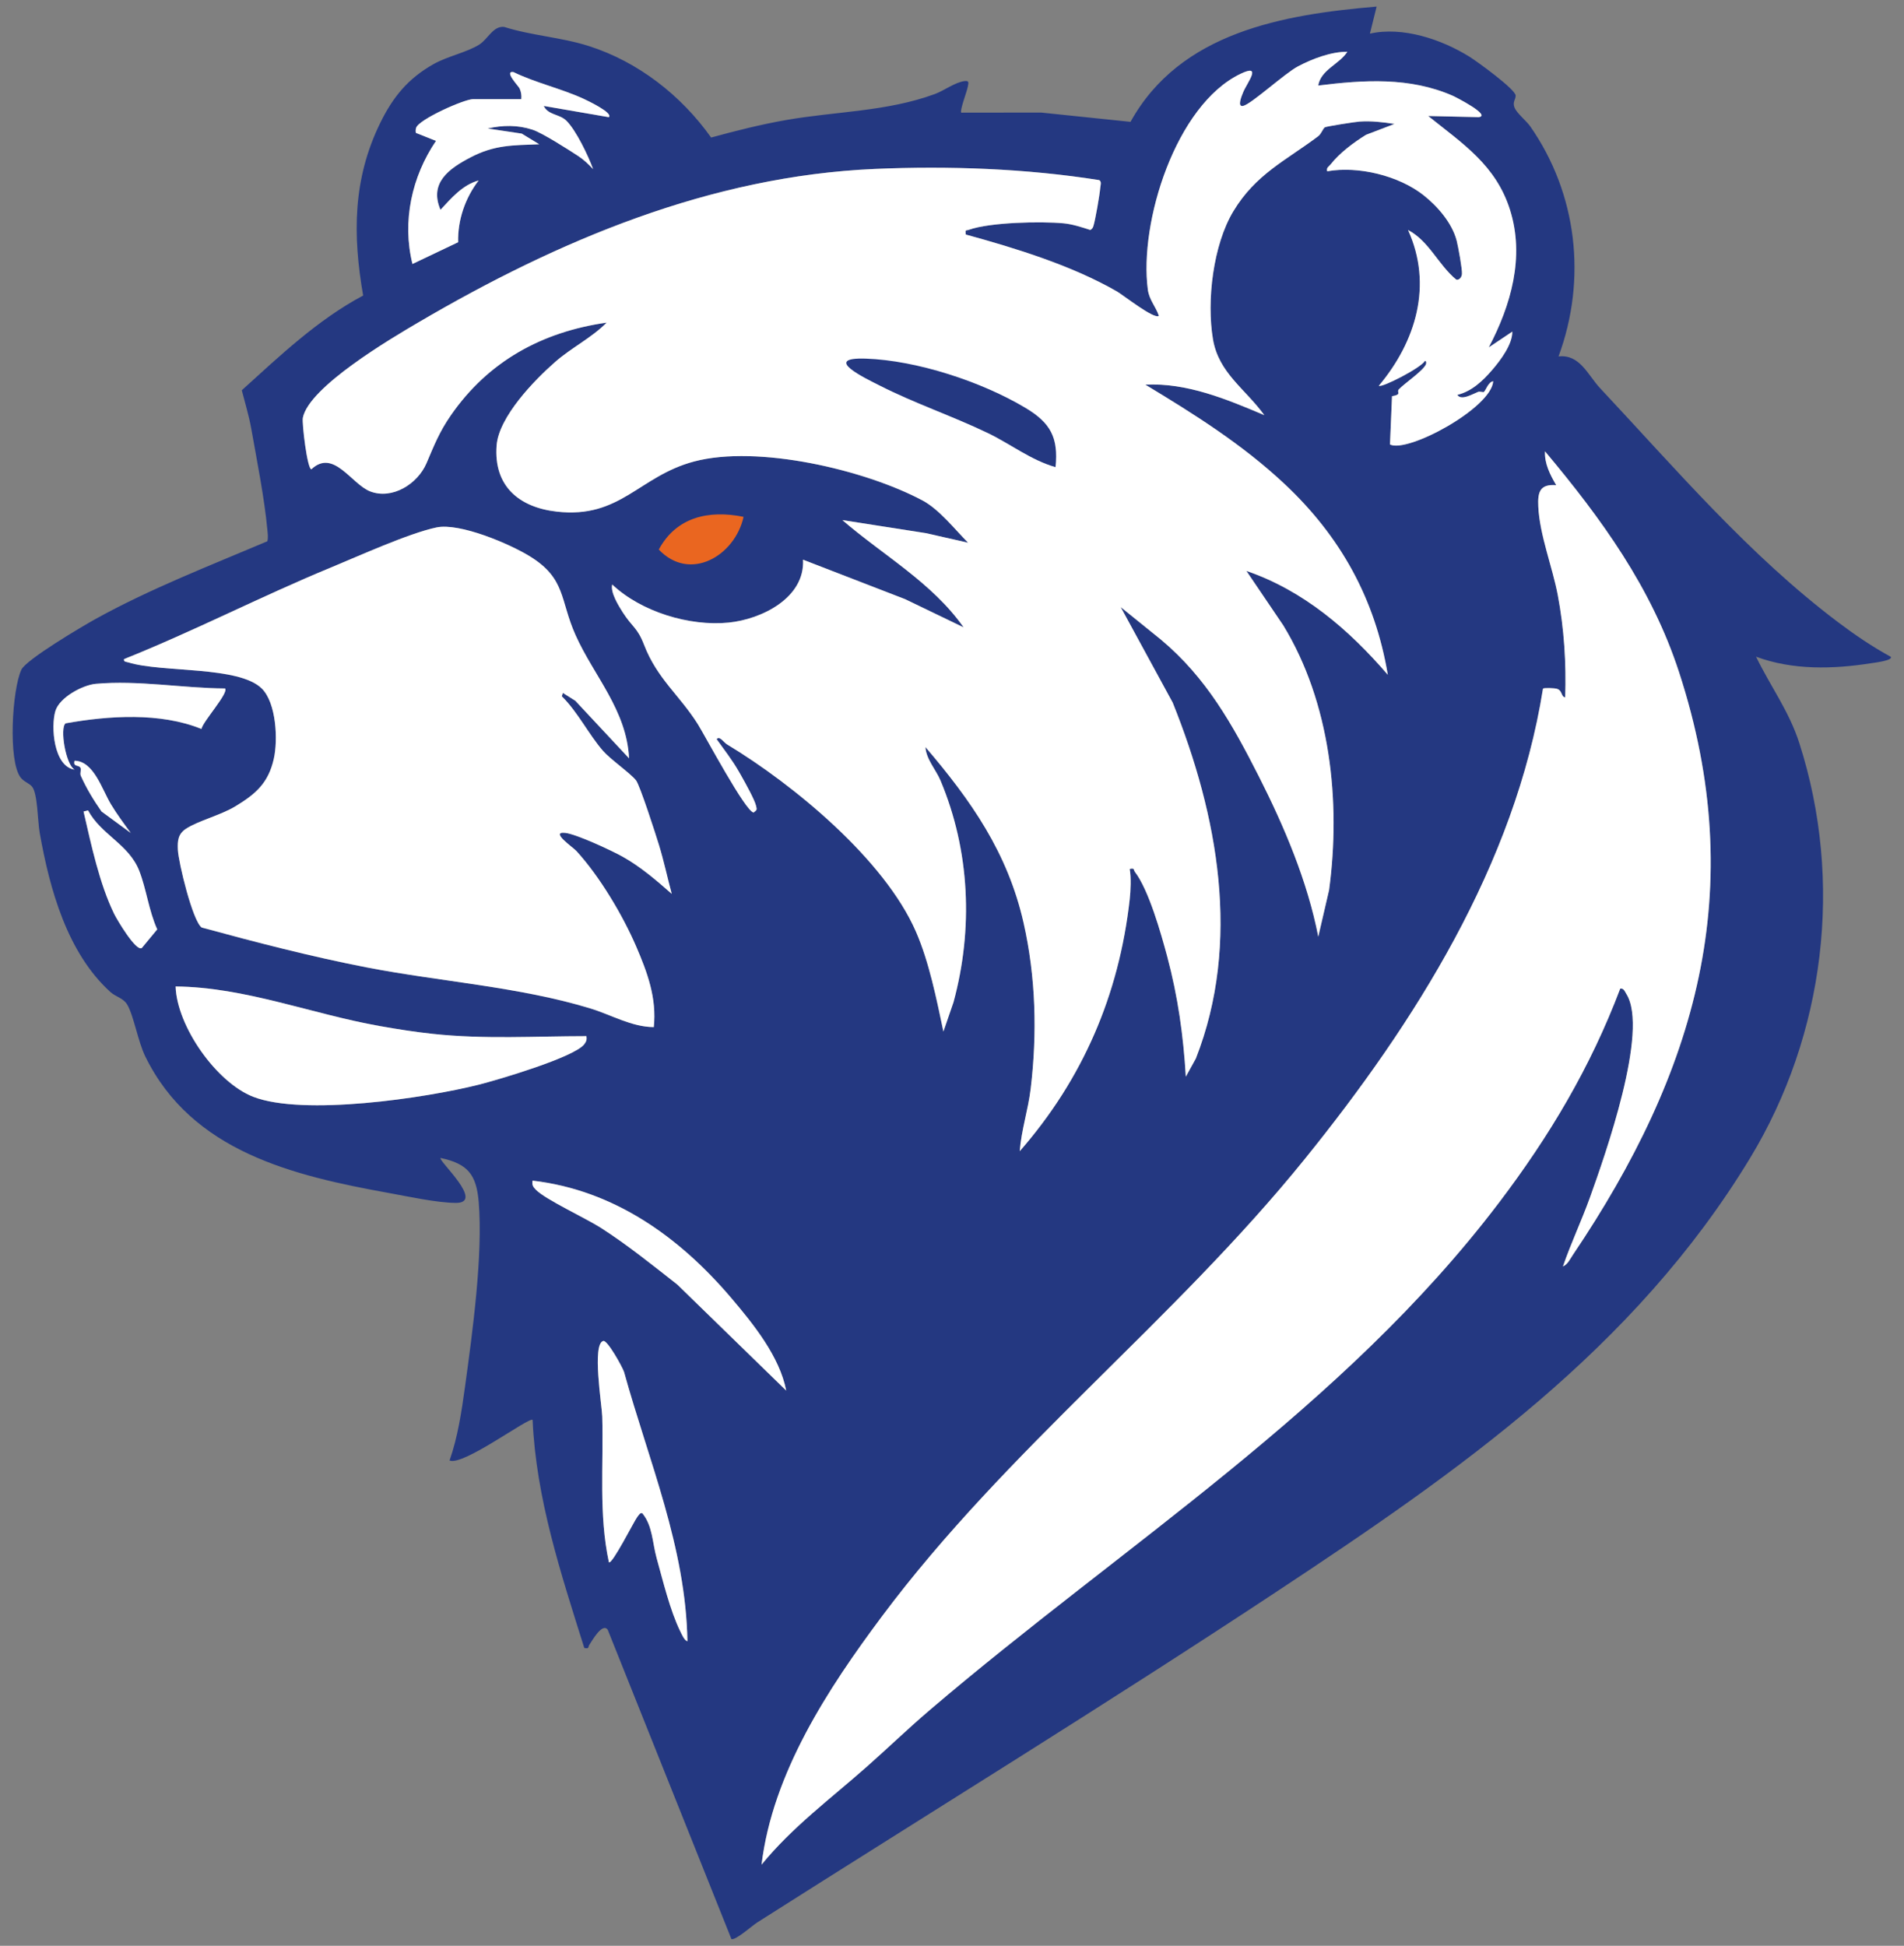
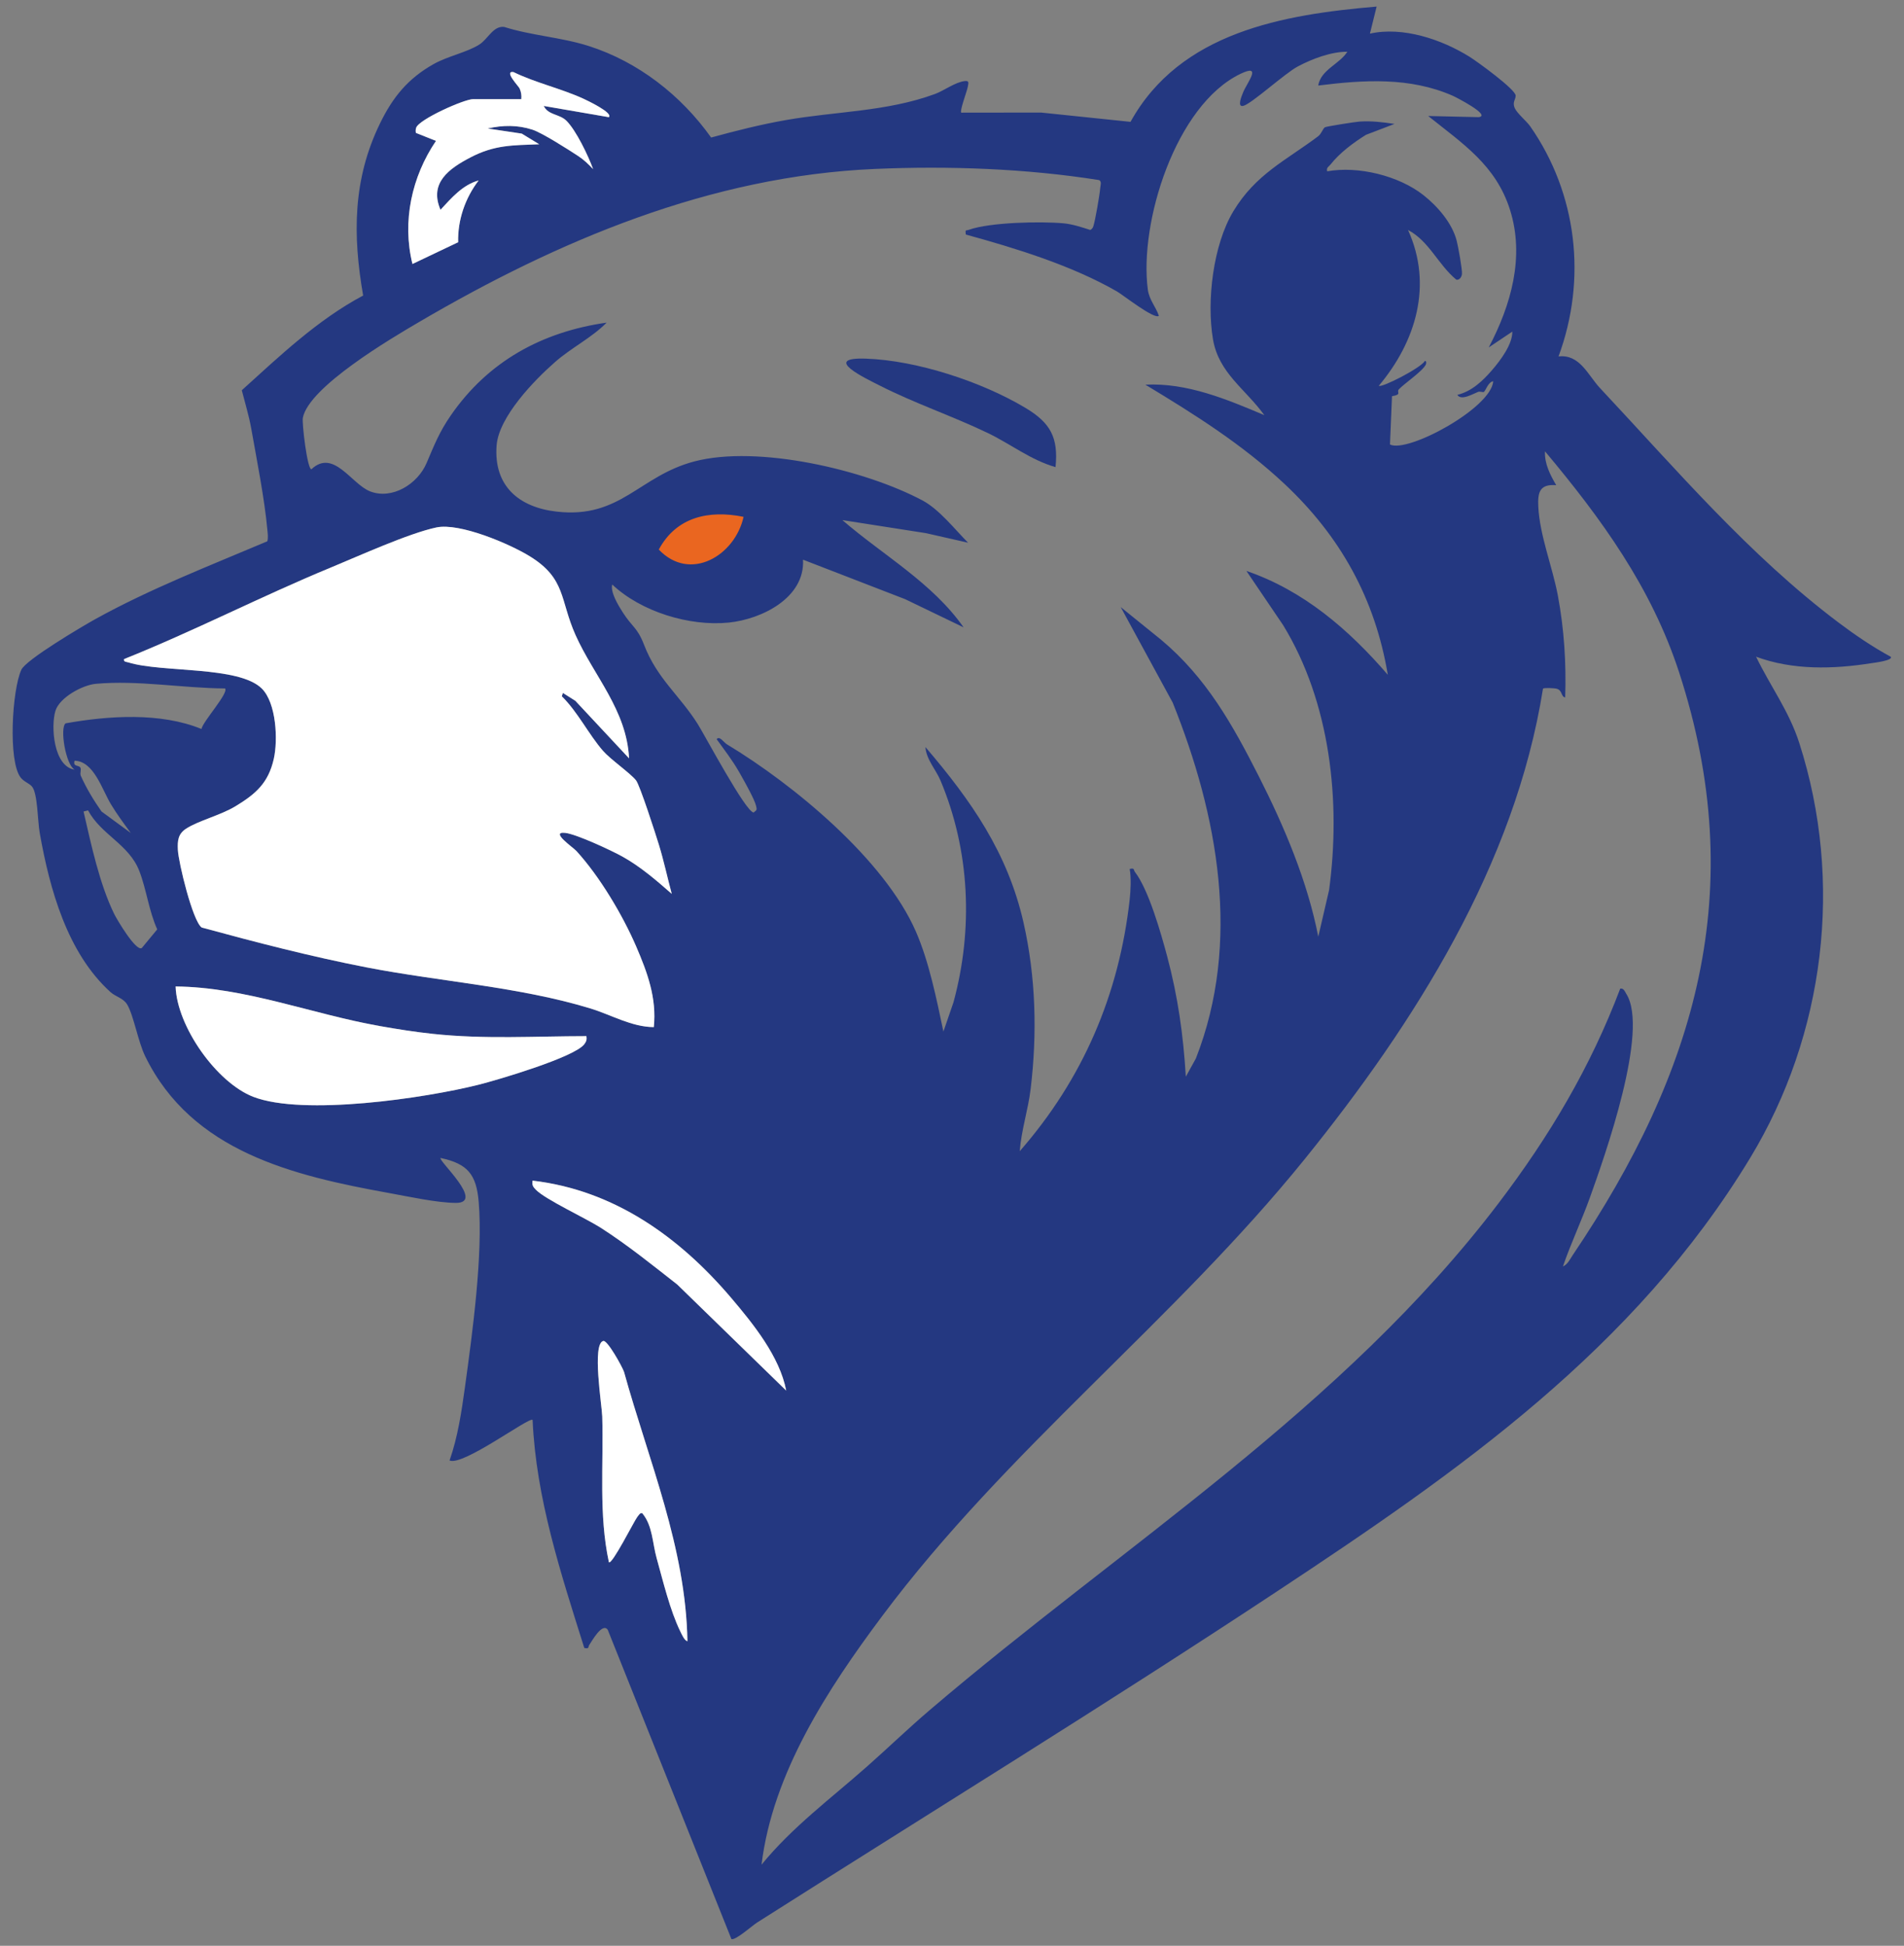
<svg xmlns="http://www.w3.org/2000/svg" width="137" height="140" viewBox="0 0 137 140" fill="none">
  <rect x="0" y="0" width="137" height="140" fill="#808080" stroke="none" />
  <g clip-path="url(#clip0_2502_13)">
    <path d="M49.687 35.772L45.975 38.827V40.863H54.413L55.088 35.771H49.689L49.687 35.772Z" fill="#EA6620" />
    <path d="M99.054 0.473L98.571 2.42C100.928 1.896 103.702 2.821 105.726 4.076C106.27 4.412 109.04 6.422 109.057 6.874C109.067 7.161 108.802 7.343 108.988 7.77C109.148 8.146 109.847 8.721 110.107 9.091C113.486 13.941 114.196 20.087 112.142 25.646C113.675 25.47 114.259 26.996 115.127 27.923C120.617 33.784 125.846 39.938 132.28 44.785C133.467 45.68 134.738 46.544 136.047 47.254C136.231 47.524 134.829 47.689 134.652 47.716C131.902 48.151 129 48.227 126.357 47.251C127.386 49.382 128.724 51.149 129.467 53.463C132.67 63.432 131.306 74.439 125.939 83.301C117.602 97.063 104.987 105.841 91.873 114.509C79.552 122.652 66.954 130.398 54.489 138.317C54.114 138.555 52.944 139.611 52.63 139.519L43.733 117.27C43.348 116.697 42.578 118.093 42.399 118.356C42.301 118.499 42.426 118.657 42.041 118.569C40.363 113.227 38.57 107.814 38.323 102.162C38.102 101.91 33.319 105.503 32.348 105.082C32.944 103.379 33.211 101.571 33.458 99.783C33.991 95.922 34.761 90.283 34.445 86.485C34.28 84.512 33.662 83.732 31.702 83.316C31.496 83.486 34.952 86.581 32.77 86.549C31.379 86.529 29.395 86.092 27.981 85.836C21.111 84.593 13.811 82.871 10.453 76.01C9.926 74.932 9.624 73.078 9.154 72.28C8.877 71.811 8.324 71.719 7.949 71.38C4.841 68.565 3.576 63.985 2.858 59.929C2.705 59.066 2.713 57.073 2.301 56.591C2.095 56.352 1.715 56.241 1.488 55.947C0.567 54.762 0.871 49.626 1.535 48.19C1.871 47.461 5.894 45.084 6.818 44.568C10.746 42.386 15.101 40.698 19.235 38.946C19.309 38.668 19.262 38.377 19.235 38.095C19.038 35.914 18.467 33.027 18.074 30.816C17.907 29.883 17.63 28.993 17.398 28.079C20.133 25.605 22.858 23.004 26.13 21.264C25.37 16.91 25.386 12.88 27.353 8.859C28.273 6.976 29.36 5.646 31.204 4.609C32.228 4.033 33.609 3.767 34.491 3.203C35.119 2.804 35.477 1.857 36.269 1.936C38.252 2.565 40.373 2.678 42.352 3.308C45.921 4.444 49.014 6.865 51.168 9.896C52.936 9.411 54.729 8.959 56.535 8.641C60.136 8.008 63.805 8.039 67.269 6.765C67.935 6.521 68.728 5.91 69.414 5.833C69.755 5.796 69.682 5.962 69.64 6.225C69.588 6.551 69.035 7.981 69.167 8.105L74.907 8.098L81.345 8.767C84.921 2.31 92.331 1.045 99.054 0.473ZM96.954 3.723C96.951 3.723 96.95 3.723 96.947 3.723C95.779 3.716 94.424 4.231 93.396 4.774C92.431 5.283 90.026 7.502 89.444 7.621C88.99 7.714 89.359 6.867 89.447 6.648C89.716 5.971 90.877 4.534 89.253 5.315C84.595 7.555 81.95 16.012 82.591 20.841C82.689 21.578 83.165 22.064 83.385 22.722C83.074 23.014 80.806 21.221 80.366 20.968C77.121 19.101 73.096 17.863 69.493 16.875C69.446 16.484 69.488 16.615 69.718 16.533C71.23 15.992 74.885 15.917 76.518 16.067C77.168 16.126 77.83 16.347 78.448 16.545C78.566 16.488 78.63 16.404 78.671 16.277C78.814 15.827 79.125 14.027 79.167 13.516C79.182 13.331 79.285 13.073 79.091 12.958C73.847 12.127 68.257 11.925 62.944 12.156C51.133 12.667 40.167 17.297 30.133 23.181C28.177 24.327 22.22 27.833 21.79 30.064C21.717 30.443 22.109 33.769 22.406 33.764C24.005 32.26 25.283 34.837 26.64 35.358C28.226 35.965 30.049 34.825 30.69 33.326C31.237 32.044 31.61 31.081 32.438 29.886C35.131 25.993 38.999 23.877 43.65 23.213C42.564 24.312 41.129 25.003 39.934 26.052C38.433 27.366 35.884 30.001 35.732 32.058C35.514 34.971 37.339 36.504 40.062 36.812C44.656 37.333 45.971 34.253 49.952 33.202C54.519 31.998 62.216 33.791 66.38 36.009C67.584 36.651 68.705 38.09 69.657 39.048L66.625 38.36L60.612 37.421C63.547 39.958 67.072 41.917 69.334 45.137L65.13 43.111L57.781 40.269C57.926 43.028 54.784 44.559 52.433 44.795C49.61 45.079 46.128 44.016 44.052 42.055C43.908 42.608 44.484 43.549 44.808 44.057C45.495 45.132 45.86 45.137 46.344 46.397C47.285 48.84 48.899 50.018 50.212 52.107C50.722 52.917 53.662 58.442 54.229 58.46C54.486 58.262 54.464 58.257 54.4 57.973C54.3 57.541 53.658 56.384 53.294 55.742C53.242 55.651 53.195 55.569 53.157 55.502C53.155 55.498 53.152 55.495 53.15 55.491C52.693 54.694 52.103 53.93 51.566 53.183C51.781 52.917 52.071 53.416 52.319 53.563C57.084 56.436 63.64 61.832 65.904 67.031C66.858 69.222 67.388 71.888 67.882 74.22L68.608 72.11C70.038 66.838 69.795 61.203 67.671 56.154C67.351 55.391 66.641 54.628 66.589 53.752C69.868 57.591 72.502 61.337 73.648 66.388C74.534 70.302 74.637 74.358 74.16 78.341C73.979 79.851 73.489 81.311 73.374 82.829C77.903 77.65 80.519 71.587 81.286 64.714C81.357 64.075 81.399 63.128 81.286 62.523C81.657 62.43 81.553 62.591 81.656 62.727C82.655 64.019 83.545 67.177 83.986 68.823C84.755 71.706 85.145 74.482 85.324 77.467L86.045 76.163C89.329 67.794 87.639 58.657 84.382 50.555L80.639 43.68L83.548 46.032C86.802 48.758 88.681 52.122 90.577 55.857C92.407 59.467 94.078 63.403 94.855 67.395L95.633 64.038C96.493 57.654 95.723 50.545 92.334 44.991L89.684 41.079C93.796 42.486 97.058 45.301 99.858 48.551C98.944 43.069 96.435 38.579 92.431 34.824C89.393 31.974 85.959 29.818 82.414 27.677C85.41 27.529 88.26 28.723 90.974 29.871C89.599 27.972 87.688 26.838 87.278 24.41C86.812 21.648 87.285 17.627 88.743 15.202C90.362 12.518 92.53 11.548 94.845 9.805C95.088 9.623 95.184 9.248 95.333 9.158C95.441 9.093 97.521 8.767 97.832 8.747C98.676 8.689 99.511 8.791 100.34 8.917L98.292 9.698C97.391 10.258 96.396 10.996 95.735 11.837C95.606 12.002 95.424 12.046 95.496 12.326C97.725 11.927 100.646 12.638 102.427 14.044C103.445 14.849 104.489 16.051 104.816 17.328C104.924 17.754 105.223 19.384 105.193 19.719C105.174 19.924 105.015 20.172 104.787 20.121C103.492 19.06 102.829 17.34 101.313 16.549C103.114 20.51 101.88 24.58 99.211 27.757C99.413 27.923 102.258 26.463 102.522 25.972C102.642 25.947 102.631 26.14 102.601 26.213C102.388 26.694 101.041 27.595 100.656 28.01C100.457 28.224 100.916 28.382 100.16 28.506L100.014 31.98C101.264 32.625 107.303 29.368 107.443 27.432C107.083 27.473 106.905 28.101 106.768 28.202C106.715 28.239 106.491 28.146 106.354 28.197C105.996 28.332 105.13 28.859 104.862 28.409C105.893 28.163 106.693 27.404 107.365 26.622C107.985 25.904 108.829 24.767 108.817 23.86L107.122 24.996C108.721 21.955 109.722 18.489 108.65 15.095C107.632 11.878 105.252 10.341 102.763 8.346L106.396 8.429C107.347 8.312 104.718 6.971 104.534 6.891C101.431 5.531 98.134 5.747 94.85 6.154C95.047 5.007 96.378 4.621 96.947 3.723L96.948 3.721L96.957 3.718L96.954 3.723ZM37.511 7.134H34.038C33.398 7.134 30.143 8.587 29.944 9.192C29.904 9.314 29.899 9.438 29.926 9.562L31.371 10.137C29.627 12.71 28.921 15.922 29.677 18.994L32.966 17.428C32.926 15.827 33.471 14.25 34.44 12.983C33.265 13.312 32.483 14.25 31.695 15.094C30.866 13.158 32.303 12.136 33.846 11.329C35.588 10.419 36.871 10.457 38.799 10.38L37.543 9.614L35.087 9.246C36.179 8.998 37.243 8.983 38.313 9.331C39.017 9.56 40.893 10.761 41.6 11.224C42.026 11.504 42.333 11.808 42.678 12.17C42.33 11.21 41.447 9.36 40.743 8.675C40.246 8.195 39.441 8.288 39.125 7.623L43.809 8.431C44.141 8.12 42.225 7.215 41.98 7.103C40.354 6.359 38.558 5.969 36.941 5.183C36.238 5.093 37.319 6.207 37.386 6.361C37.499 6.618 37.536 6.854 37.51 7.13L37.511 7.134ZM112.462 91.118C112.804 90.972 112.977 90.583 113.173 90.291C122.032 77.151 125.925 64.041 120.813 48.359C118.824 42.26 115.225 37.316 111.169 32.474C111.119 33.351 111.546 34.177 111.975 34.908C110.799 34.817 110.634 35.401 110.686 36.45C110.786 38.52 111.703 40.776 112.091 42.836C112.547 45.255 112.702 47.718 112.621 50.179C112.309 50.129 112.432 49.684 112.029 49.56C111.855 49.505 111.11 49.475 111.024 49.546C109.013 62.208 101.784 73.618 93.881 83.394C84.477 95.03 72.429 104.281 63.451 116.309C59.567 121.511 55.593 127.571 54.796 134.162C57.013 131.447 59.794 129.393 62.389 127.097C63.901 125.759 65.368 124.343 66.907 123.031C80.845 111.135 96.629 101.318 107.842 86.551C111.485 81.752 114.434 76.805 116.58 71.134C116.828 71.076 116.916 71.346 117.016 71.504C118.686 74.127 115.473 83.17 114.401 86.162C113.803 87.828 113.035 89.441 112.461 91.113V91.118H112.462ZM53.503 37.187C51.013 36.681 48.666 37.187 47.403 39.542C49.657 41.907 52.883 39.985 53.503 37.187ZM45.264 54.565L45.264 54.563C45.094 51.087 42.723 48.627 41.411 45.69C40.278 43.155 40.733 41.646 38.144 40.039C36.669 39.124 33.071 37.598 31.406 37.949C29.417 38.367 25.804 40.009 23.785 40.843C18.783 42.907 13.951 45.412 8.923 47.422C8.876 47.634 9.092 47.614 9.244 47.663C11.638 48.409 17.191 47.896 18.843 49.546C19.882 50.584 20.01 53.239 19.699 54.606C19.306 56.34 18.401 57.126 16.946 58.009C15.864 58.664 14.253 59.056 13.385 59.627C12.804 60.011 12.769 60.494 12.798 61.143C12.84 62.05 13.861 66.278 14.513 66.734C18.428 67.801 22.375 68.824 26.363 69.6C31.658 70.629 37.354 70.993 42.482 72.558C43.994 73.02 45.446 73.891 47.044 73.901C47.263 71.816 46.583 69.974 45.779 68.105C44.803 65.838 43.135 63.041 41.472 61.226C41.232 60.965 39.544 59.809 40.665 59.926C41.465 60.009 43.983 61.185 44.786 61.63C46.086 62.354 47.222 63.338 48.335 64.313C48.021 63.142 47.766 61.936 47.41 60.778C47.187 60.051 46.046 56.501 45.762 56.143C45.357 55.635 43.908 54.623 43.387 54.022C42.362 52.844 41.568 51.219 40.424 50.098L40.503 49.857L41.396 50.421L45.264 54.563L45.267 54.567H45.264V54.565ZM16.191 49.533C13.15 49.516 9.946 48.926 6.897 49.2C5.93 49.288 4.282 50.186 3.988 51.147C3.647 52.258 3.851 55.148 5.369 55.377C4.722 55.014 4.294 52.371 4.719 52.045C7.812 51.489 11.547 51.244 14.496 52.45C14.589 51.918 16.495 49.831 16.191 49.531V49.533ZM9.406 59.927C8.916 59.258 8.413 58.581 7.983 57.868C7.334 56.79 6.753 54.767 5.367 54.733C5.236 55.185 5.646 55.031 5.776 55.219C5.877 55.367 5.729 55.627 5.815 55.82C6.22 56.727 6.737 57.576 7.305 58.387L9.406 59.929V59.927ZM6.335 58.306L6.012 58.389C6.563 60.768 7.147 63.564 8.216 65.758C8.403 66.14 9.787 68.49 10.204 68.208L11.314 66.868C10.713 65.551 10.532 63.963 10.017 62.649C9.267 60.739 7.275 60.062 6.336 58.307L6.335 58.306ZM42.196 74.55C38.458 74.553 34.867 74.786 31.133 74.385C29.873 74.251 28.577 74.046 27.329 73.825C22.43 72.959 17.636 71.025 12.636 70.976C12.728 73.845 15.577 77.893 18.227 78.917C21.823 80.306 30.594 79.014 34.445 78.044C35.818 77.698 41.342 76.07 42.044 75.129C42.193 74.93 42.232 74.801 42.196 74.55ZM56.571 100.053C56.101 97.609 54.21 95.266 52.617 93.39C48.88 88.992 44.168 85.627 38.32 84.946C38.269 85.26 38.347 85.386 38.556 85.6C39.235 86.303 42.184 87.665 43.25 88.352C45.166 89.585 46.942 91.018 48.733 92.422L56.571 100.053ZM49.463 118.085C49.348 111.325 46.675 105.112 44.903 98.711C44.783 98.351 43.709 96.406 43.408 96.482C42.581 96.689 43.309 101.109 43.333 101.915C43.435 105.413 43.069 108.962 43.812 112.4C44.03 112.622 45.645 109.408 45.843 109.164C45.926 109.062 46.086 108.763 46.235 108.902C46.962 109.8 46.939 111.003 47.248 112.11C47.707 113.753 48.212 115.874 48.951 117.38C49.046 117.575 49.245 118.039 49.459 118.083L49.463 118.085Z" fill="#243881" />
    <path d="M45.264 54.563C45.094 51.087 42.723 48.627 41.411 45.69C40.278 43.155 40.733 41.646 38.144 40.039C36.669 39.124 33.071 37.598 31.406 37.949C29.417 38.367 25.804 40.009 23.785 40.843C18.783 42.907 13.951 45.412 8.923 47.422C8.876 47.634 9.092 47.614 9.244 47.663C11.638 48.409 17.191 47.896 18.843 49.546C19.882 50.584 20.01 53.239 19.699 54.606C19.306 56.34 18.401 57.126 16.946 58.009C15.864 58.664 14.253 59.056 13.385 59.627C12.804 60.011 12.769 60.494 12.798 61.143C12.84 62.05 13.861 66.278 14.513 66.734C18.428 67.801 22.375 68.824 26.363 69.6C31.658 70.629 37.354 70.993 42.482 72.558C43.994 73.02 45.446 73.891 47.044 73.901C47.263 71.816 46.583 69.974 45.779 68.105C44.803 65.838 43.135 63.041 41.472 61.226C41.232 60.965 39.544 59.809 40.665 59.926C41.465 60.009 43.983 61.185 44.786 61.63C46.086 62.354 47.222 63.338 48.335 64.313C48.021 63.142 47.766 61.936 47.41 60.778C47.187 60.051 46.046 56.501 45.762 56.143C45.357 55.635 43.908 54.623 43.387 54.022C42.362 52.844 41.568 51.219 40.424 50.098L40.503 49.857L41.396 50.421L45.264 54.563Z" fill="white" />
-     <path d="M16.191 49.533C13.15 49.516 9.946 48.926 6.897 49.2C5.93 49.288 4.282 50.186 3.988 51.147C3.647 52.258 3.851 55.148 5.369 55.377C4.722 55.014 4.294 52.371 4.719 52.045C7.812 51.489 11.547 51.244 14.496 52.45C14.589 51.918 16.495 49.831 16.191 49.531V49.533Z" fill="white" />
-     <path d="M9.406 59.927C8.916 59.258 8.413 58.581 7.983 57.868C7.334 56.79 6.753 54.767 5.367 54.733C5.236 55.185 5.646 55.031 5.776 55.219C5.877 55.367 5.729 55.627 5.815 55.82C6.22 56.727 6.737 57.576 7.305 58.387L9.406 59.929V59.927Z" fill="white" />
-     <path d="M6.335 58.306L6.012 58.389C6.563 60.768 7.147 63.564 8.216 65.758C8.403 66.14 9.787 68.49 10.204 68.208L11.314 66.868C10.713 65.551 10.532 63.963 10.017 62.649C9.267 60.739 7.275 60.062 6.336 58.307L6.335 58.306Z" fill="white" />
    <path d="M42.196 74.55C38.458 74.553 34.867 74.786 31.133 74.385C29.873 74.251 28.577 74.046 27.329 73.825C22.43 72.959 17.636 71.025 12.636 70.976C12.728 73.845 15.577 77.893 18.227 78.917C21.823 80.306 30.594 79.014 34.445 78.044C35.818 77.698 41.342 76.07 42.044 75.129C42.193 74.93 42.232 74.801 42.196 74.55Z" fill="white" />
    <path d="M56.571 100.053C56.101 97.609 54.21 95.266 52.617 93.39C48.88 88.992 44.168 85.627 38.32 84.946C38.269 85.26 38.347 85.386 38.556 85.6C39.235 86.303 42.184 87.665 43.25 88.352C45.166 89.585 46.942 91.018 48.733 92.422L56.571 100.053Z" fill="white" />
    <path d="M49.463 118.085C49.348 111.325 46.675 105.112 44.903 98.711C44.783 98.351 43.709 96.406 43.408 96.482C42.581 96.689 43.309 101.109 43.333 101.915C43.435 105.413 43.069 108.962 43.812 112.4C44.03 112.622 45.645 109.408 45.843 109.164C45.926 109.062 46.086 108.763 46.235 108.902C46.962 109.8 46.939 111.003 47.248 112.11C47.707 113.753 48.212 115.874 48.951 117.38C49.046 117.575 49.245 118.039 49.459 118.083L49.463 118.085Z" fill="white" />
-     <path d="M112.462 91.118C112.804 90.972 112.977 90.583 113.173 90.291C122.032 77.151 125.925 64.041 120.813 48.359C118.824 42.26 115.225 37.316 111.169 32.474C111.119 33.351 111.546 34.177 111.975 34.908C110.799 34.817 110.634 35.401 110.686 36.45C110.786 38.52 111.703 40.776 112.091 42.836C112.547 45.255 112.702 47.718 112.621 50.179C112.309 50.129 112.432 49.684 112.029 49.56C111.855 49.505 111.11 49.475 111.024 49.546C109.013 62.208 101.784 73.618 93.881 83.394C84.477 95.03 72.429 104.281 63.451 116.309C59.567 121.511 55.593 127.571 54.796 134.162C57.013 131.447 59.794 129.393 62.389 127.097C63.901 125.759 65.368 124.343 66.907 123.031C80.845 111.135 96.629 101.318 107.842 86.551C111.485 81.752 114.434 76.805 116.58 71.134C116.828 71.076 116.916 71.346 117.016 71.504C118.686 74.127 115.473 83.17 114.401 86.162C113.803 87.828 113.035 89.441 112.461 91.113V91.118H112.462Z" fill="white" />
    <path d="M37.511 7.134H34.038C33.398 7.134 30.143 8.587 29.944 9.192C29.904 9.314 29.899 9.438 29.926 9.562L31.371 10.137C29.627 12.71 28.921 15.922 29.677 18.994L32.966 17.428C32.926 15.827 33.471 14.25 34.44 12.983C33.265 13.312 32.483 14.25 31.695 15.094C30.866 13.158 32.303 12.136 33.846 11.329C35.588 10.419 36.871 10.457 38.799 10.38L37.543 9.614L35.087 9.246C36.179 8.998 37.243 8.983 38.313 9.331C39.017 9.56 40.893 10.761 41.6 11.224C42.026 11.504 42.333 11.808 42.678 12.17C42.33 11.21 41.447 9.36 40.743 8.675C40.246 8.195 39.441 8.288 39.125 7.623L43.809 8.431C44.141 8.12 42.225 7.215 41.98 7.103C40.354 6.359 38.558 5.969 36.941 5.183C36.238 5.093 37.319 6.207 37.386 6.361C37.499 6.618 37.536 6.854 37.51 7.13L37.511 7.134Z" fill="white" />
-     <path d="M93.396 4.774C92.431 5.283 90.026 7.502 89.444 7.621C88.99 7.714 89.359 6.867 89.447 6.648C89.716 5.971 90.877 4.534 89.253 5.315C84.595 7.555 81.95 16.012 82.591 20.841C82.689 21.578 83.165 22.064 83.385 22.722C83.074 23.014 80.806 21.221 80.366 20.968C77.121 19.101 73.096 17.863 69.493 16.875C69.446 16.484 69.488 16.615 69.718 16.533C71.23 15.992 74.885 15.917 76.518 16.067C77.168 16.126 77.83 16.347 78.448 16.545C78.566 16.488 78.63 16.404 78.671 16.277C78.814 15.827 79.125 14.027 79.167 13.516C79.182 13.331 79.285 13.073 79.091 12.958C73.847 12.127 68.257 11.925 62.944 12.156C51.133 12.667 40.167 17.297 30.133 23.181C28.177 24.327 22.22 27.833 21.79 30.064C21.717 30.443 22.109 33.769 22.406 33.764C24.005 32.26 25.283 34.837 26.64 35.358C28.226 35.965 30.049 34.825 30.69 33.326C31.237 32.044 31.61 31.081 32.438 29.886C35.131 25.993 38.999 23.877 43.65 23.213C42.564 24.312 41.129 25.003 39.934 26.052C38.433 27.366 35.884 30.001 35.732 32.058C35.514 34.971 37.339 36.504 40.062 36.812C44.656 37.333 45.971 34.253 49.952 33.202C54.519 31.998 62.216 33.791 66.38 36.009C67.584 36.651 68.705 38.09 69.657 39.048L66.625 38.36L60.612 37.421C63.547 39.958 67.072 41.917 69.334 45.137L65.13 43.111L57.781 40.269C57.926 43.028 54.784 44.559 52.433 44.795C49.61 45.079 46.128 44.016 44.052 42.055C43.908 42.608 44.484 43.549 44.808 44.057C45.495 45.132 45.86 45.137 46.344 46.397C47.285 48.84 48.899 50.018 50.212 52.107C50.722 52.917 53.662 58.442 54.229 58.46C54.486 58.262 54.464 58.257 54.4 57.973C54.3 57.541 53.658 56.384 53.294 55.742C53.242 55.651 53.195 55.569 53.157 55.502L53.15 55.491C52.693 54.694 52.103 53.93 51.566 53.183C51.781 52.917 52.071 53.416 52.319 53.563C57.084 56.436 63.64 61.832 65.904 67.031C66.858 69.222 67.388 71.888 67.882 74.22L68.608 72.11C70.038 66.838 69.795 61.203 67.671 56.154C67.351 55.391 66.641 54.628 66.589 53.752C69.868 57.591 72.502 61.337 73.648 66.388C74.534 70.302 74.637 74.358 74.16 78.341C73.979 79.851 73.489 81.311 73.374 82.829C77.903 77.65 80.519 71.587 81.286 64.714C81.357 64.075 81.399 63.128 81.286 62.523C81.657 62.43 81.553 62.591 81.656 62.727C82.655 64.019 83.545 67.177 83.986 68.823C84.755 71.706 85.145 74.482 85.324 77.467L86.045 76.163C89.329 67.794 87.639 58.657 84.382 50.555L80.639 43.68L83.548 46.032C86.802 48.758 88.681 52.122 90.577 55.857C92.407 59.467 94.078 63.403 94.855 67.395L95.633 64.038C96.493 57.654 95.723 50.545 92.334 44.991L89.684 41.079C93.796 42.486 97.058 45.301 99.858 48.551C98.944 43.069 96.435 38.579 92.431 34.824C89.393 31.974 85.959 29.818 82.414 27.677C85.41 27.529 88.26 28.723 90.974 29.871C89.599 27.972 87.688 26.838 87.278 24.41C86.812 21.648 87.285 17.627 88.743 15.202C90.362 12.518 92.53 11.548 94.845 9.805C95.088 9.623 95.184 9.248 95.333 9.158C95.441 9.093 97.521 8.767 97.832 8.747C98.676 8.689 99.511 8.791 100.34 8.917L98.292 9.698C97.391 10.258 96.396 10.996 95.735 11.837C95.606 12.002 95.424 12.046 95.496 12.326C97.725 11.927 100.646 12.638 102.427 14.044C103.445 14.849 104.489 16.051 104.816 17.328C104.924 17.754 105.223 19.384 105.193 19.719C105.174 19.924 105.015 20.172 104.787 20.121C103.492 19.06 102.829 17.34 101.313 16.549C103.114 20.51 101.88 24.58 99.211 27.757C99.413 27.923 102.258 26.463 102.522 25.972C102.642 25.947 102.631 26.14 102.601 26.213C102.388 26.694 101.041 27.595 100.656 28.01C100.457 28.224 100.916 28.382 100.16 28.506L100.014 31.98C101.264 32.625 107.303 29.368 107.443 27.432C107.083 27.473 106.905 28.101 106.768 28.202C106.715 28.239 106.491 28.146 106.354 28.197C105.996 28.332 105.13 28.859 104.862 28.409C105.893 28.163 106.693 27.404 107.365 26.622C107.985 25.904 108.829 24.767 108.817 23.86L107.122 24.996C108.721 21.955 109.722 18.489 108.65 15.095C107.632 11.878 105.252 10.341 102.763 8.346L106.396 8.429C107.347 8.312 104.718 6.971 104.534 6.891C101.431 5.531 98.134 5.747 94.85 6.154C95.047 5.007 96.378 4.621 96.947 3.723C95.779 3.716 94.424 4.231 93.396 4.774Z" fill="white" />
    <path d="M75.949 33.609C74.168 33.102 72.706 31.937 71.052 31.144C68.509 29.925 65.818 29.021 63.294 27.738C62.331 27.249 59.039 25.692 62.309 25.804C65.98 25.933 70.651 27.468 73.799 29.356C75.575 30.422 76.165 31.47 75.949 33.609Z" fill="#243881" />
  </g>
  <defs>
    <clipPath id="clip0_2502_13">
      <rect width="135.152" height="139.055" fill="white" transform="translate(0.912 0.473)" />
    </clipPath>
  </defs>
</svg>